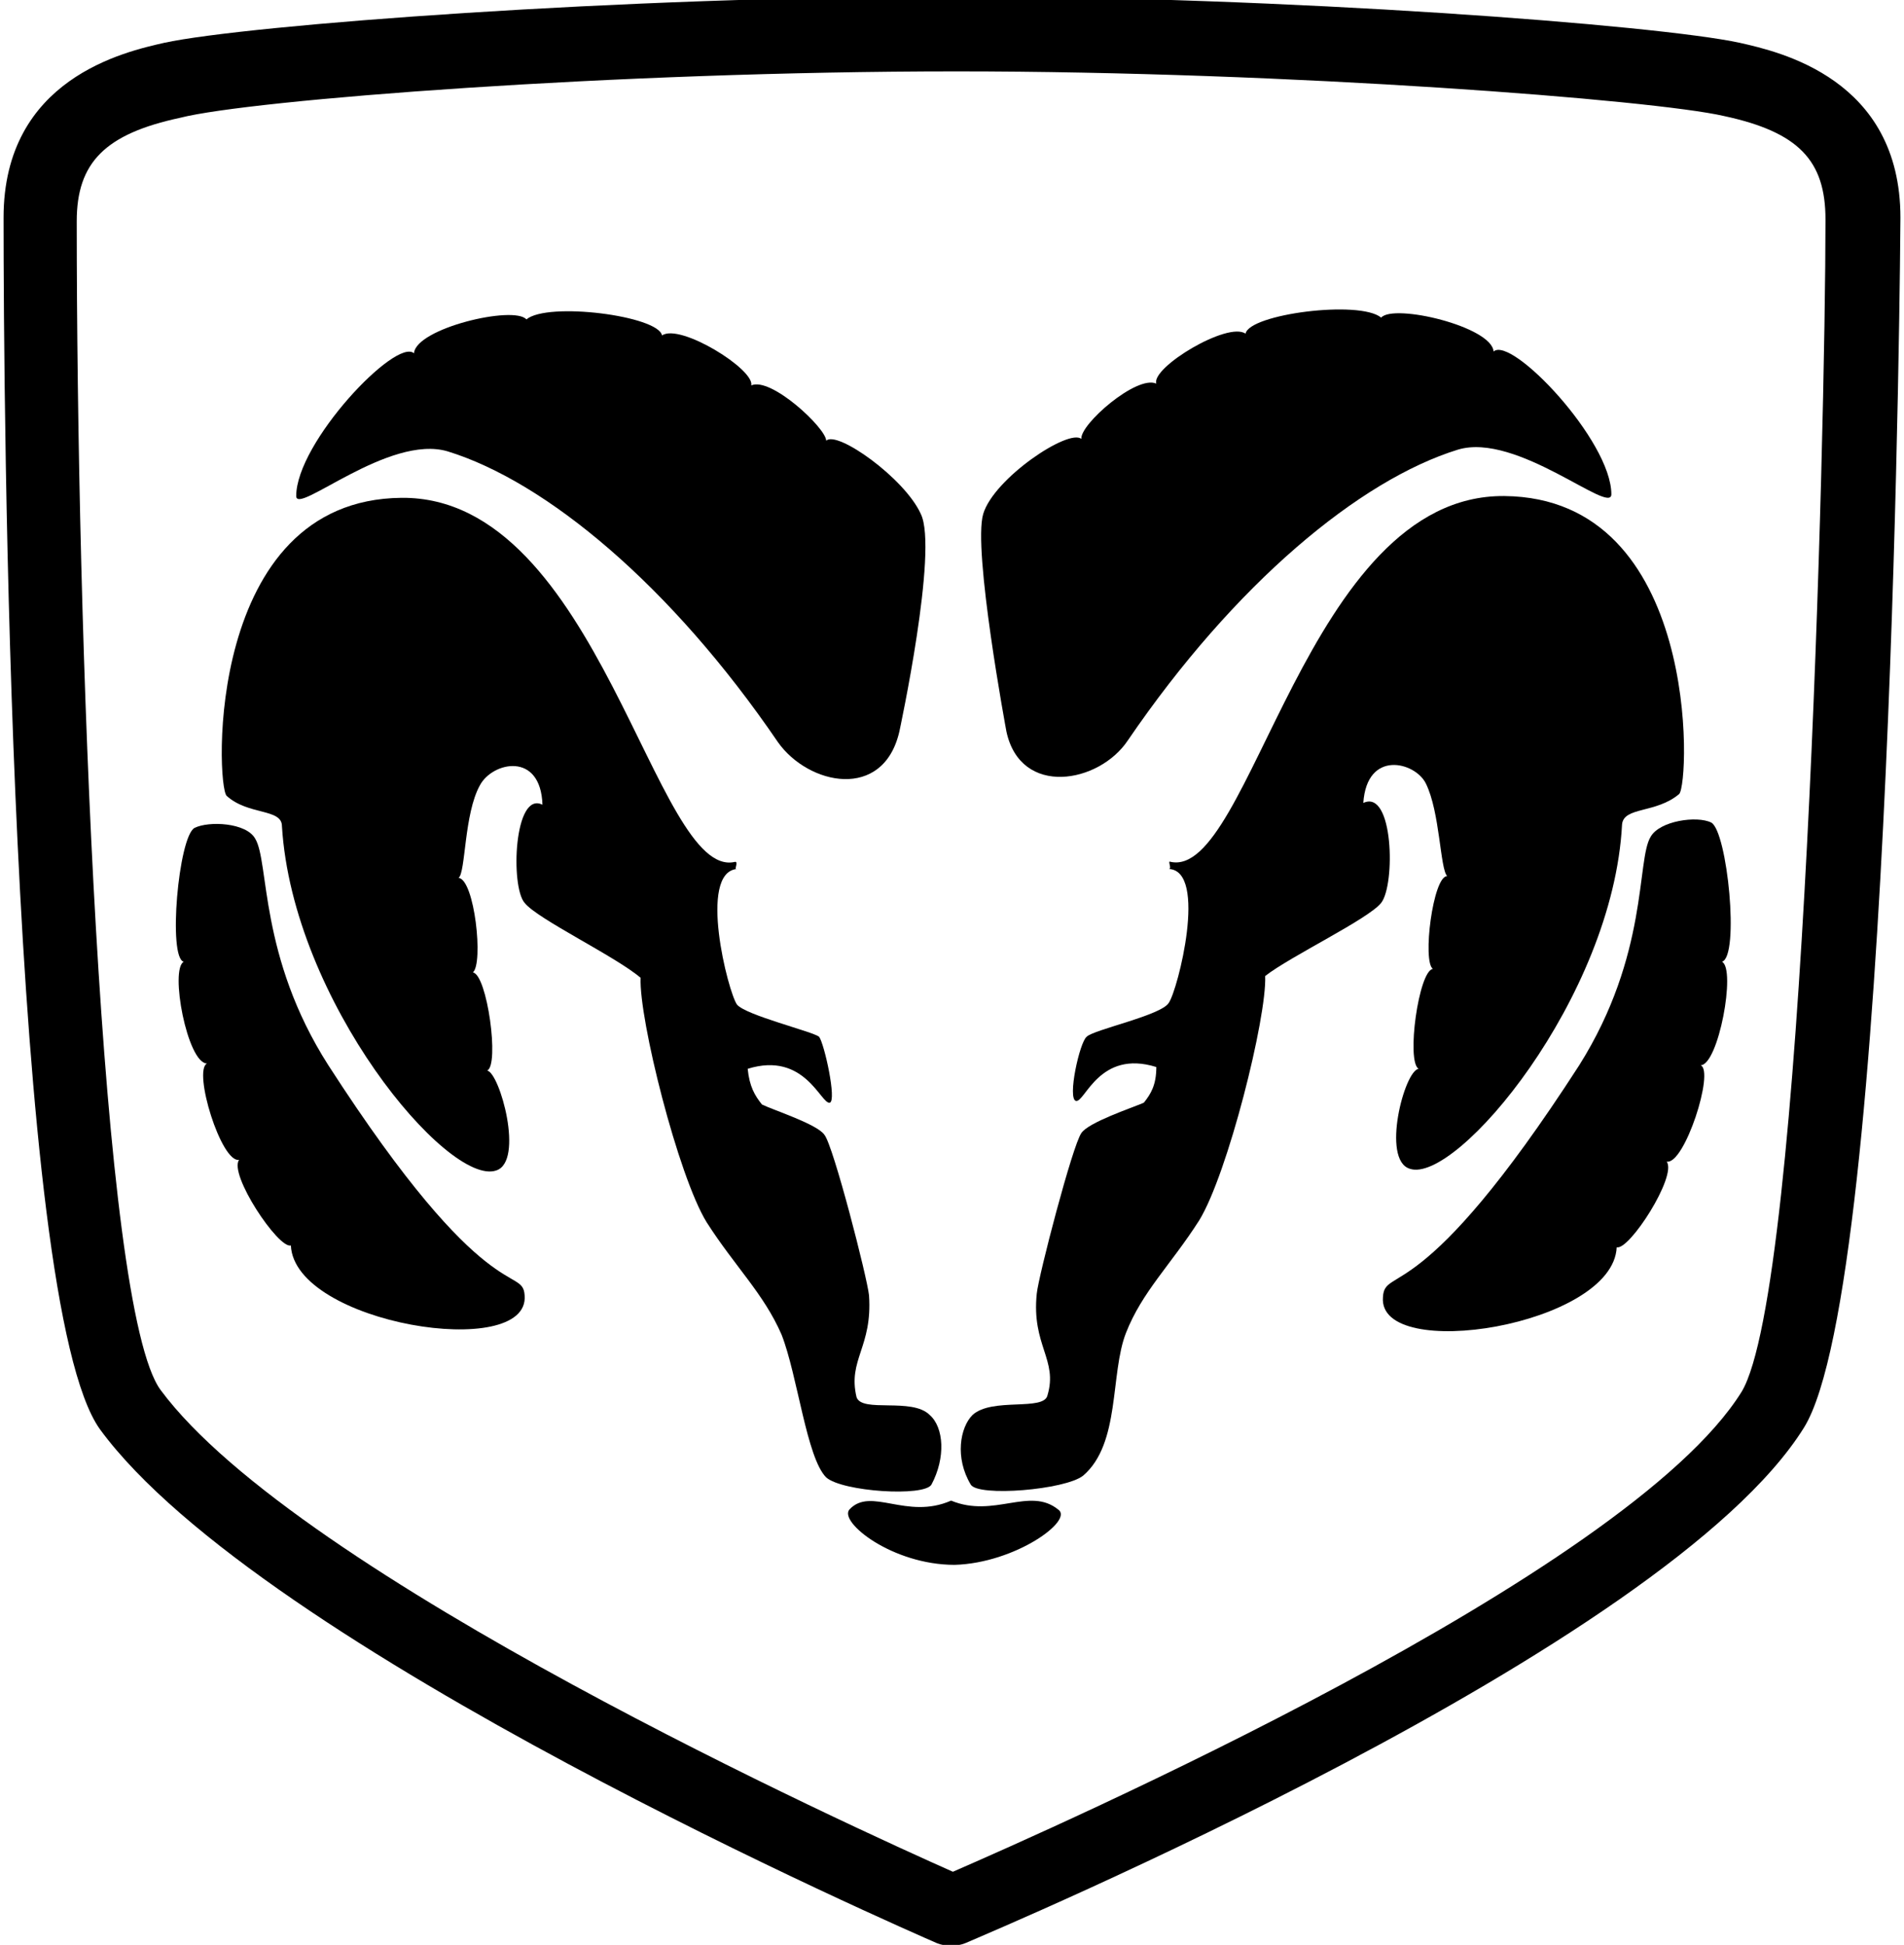
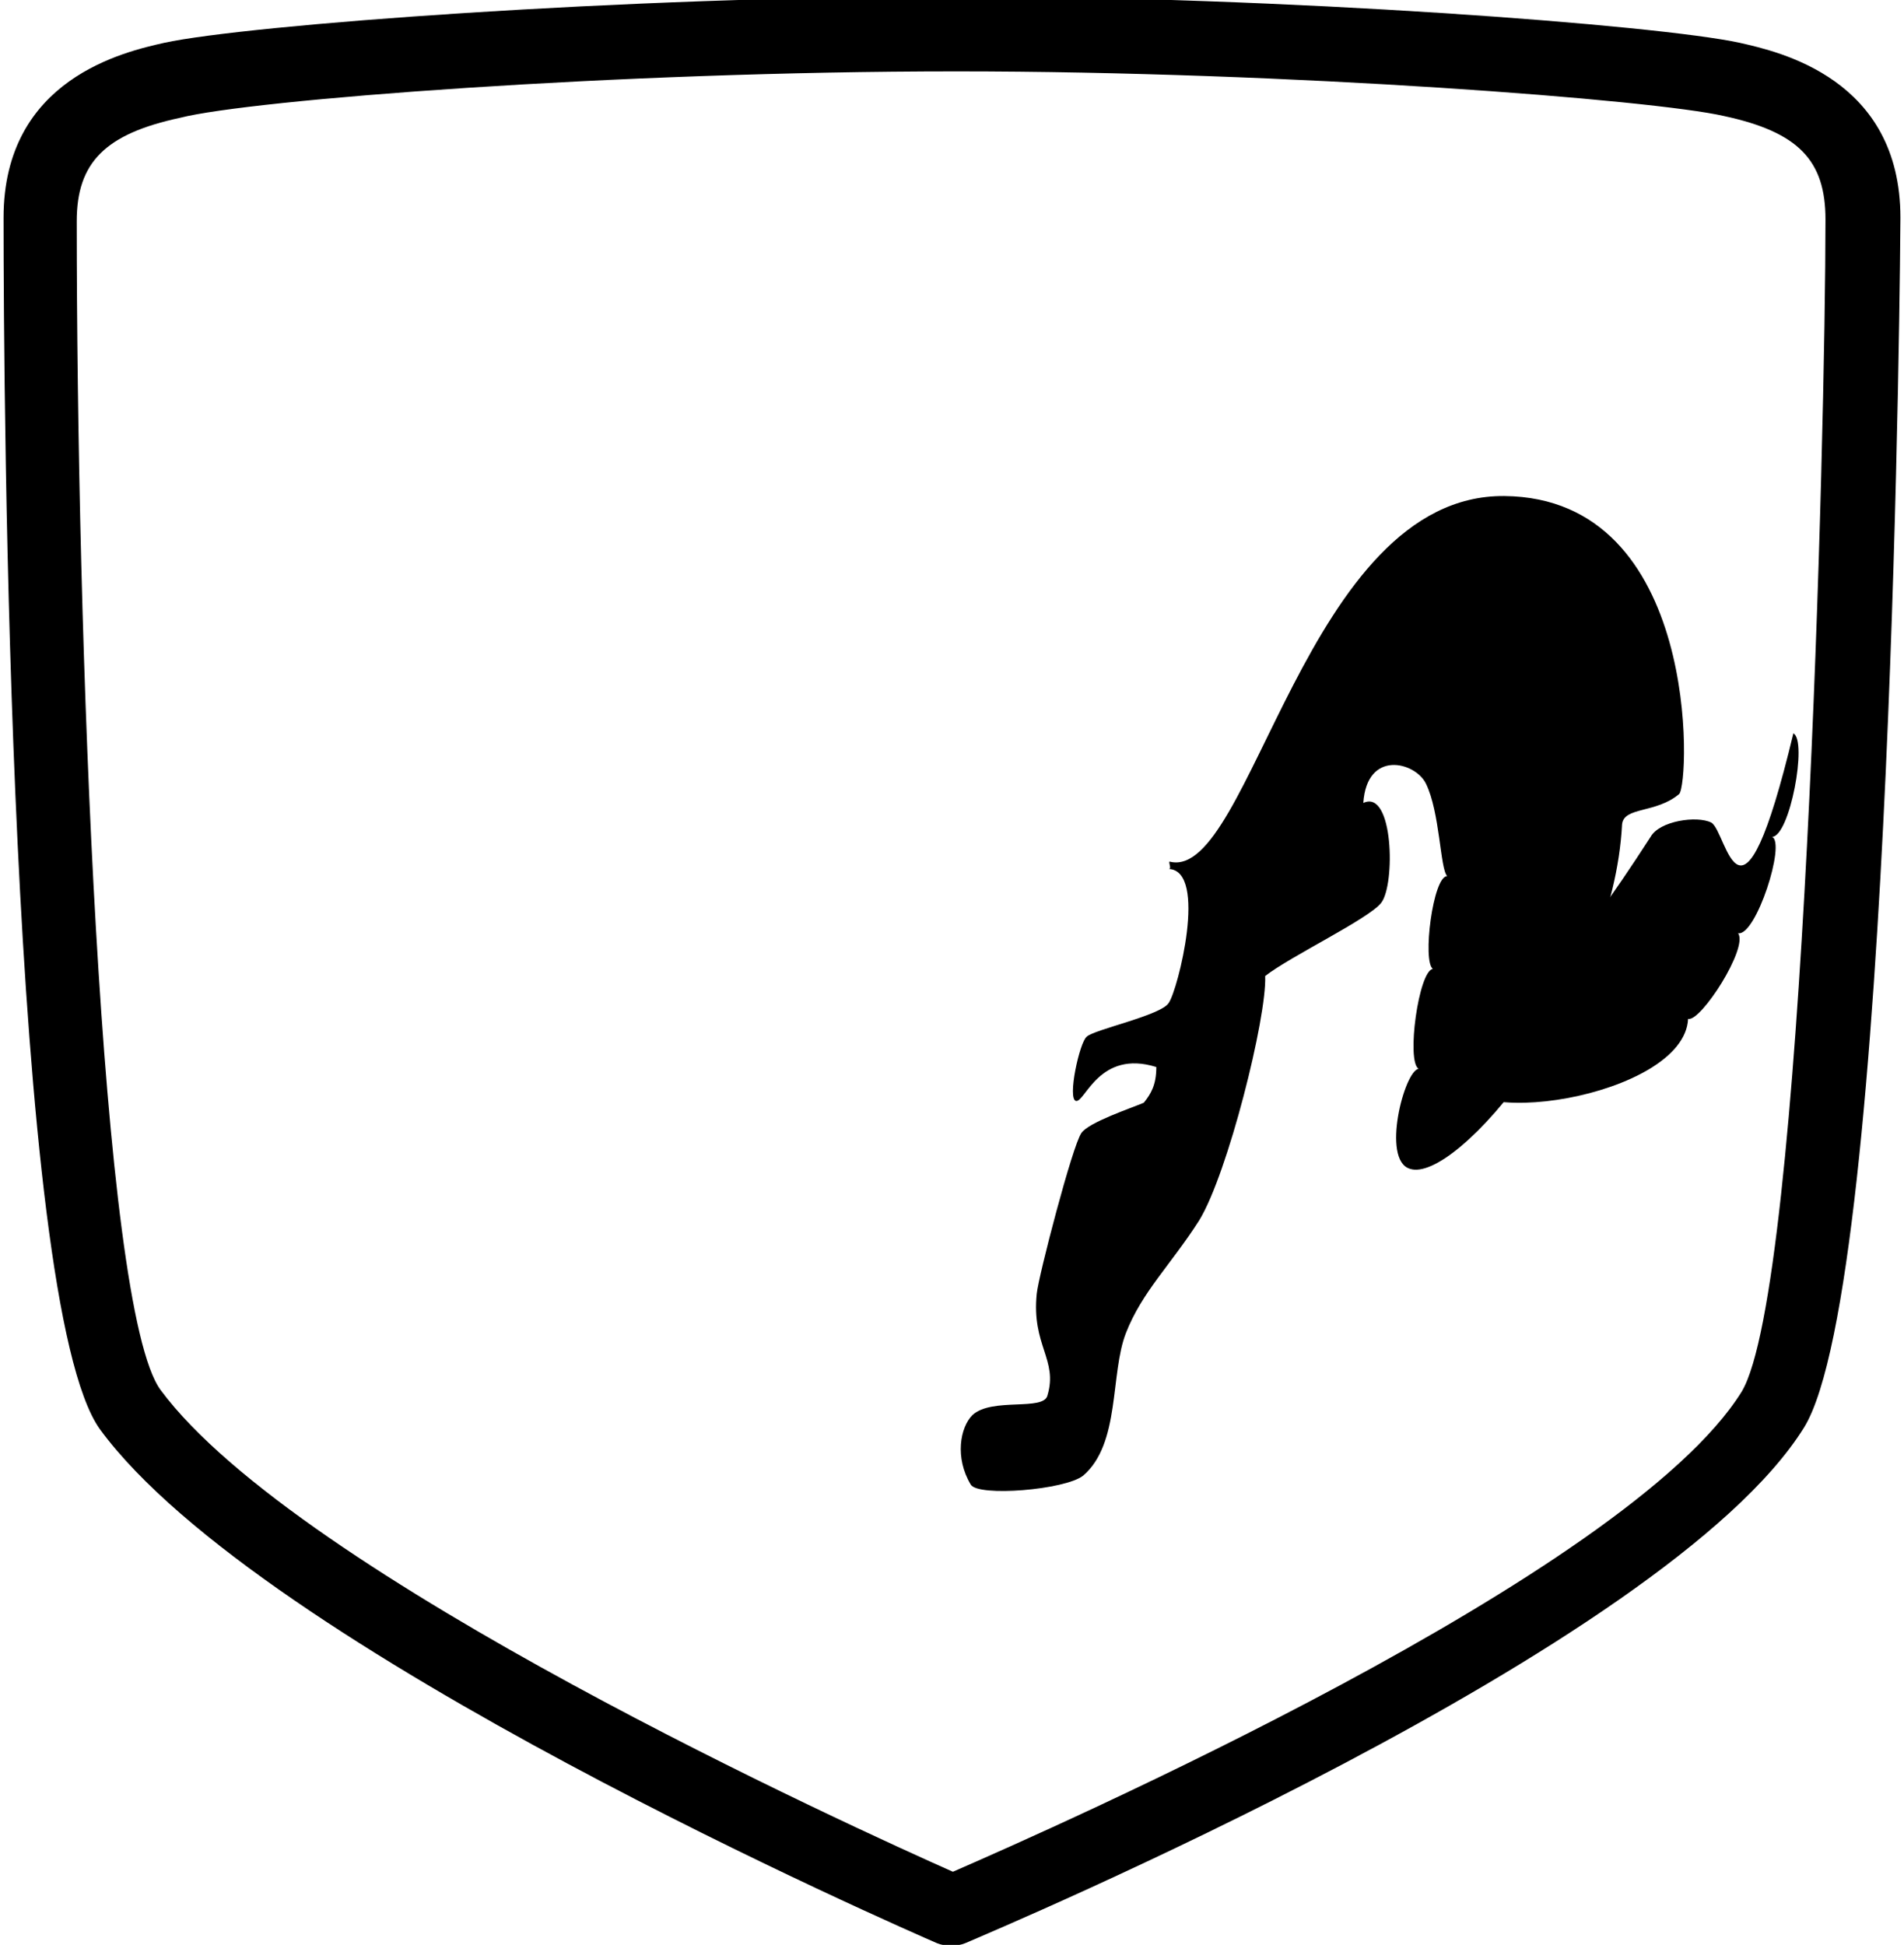
<svg xmlns="http://www.w3.org/2000/svg" version="1.1" id="Layer_1" x="0px" y="0px" viewBox="0 0 106.7 109" style="enable-background:new 0 0 106.7 109;" xml:space="preserve">
  <g>
    <path d="M97.5,2.4c-4.6-1-25.5-2.6-43.9-2.6c-18.7,0-39.8,1.6-44.4,2.6c-2.2,0.5-9,2-9,9.8c0,10.1,0.3,60.8,5.4,67.9   c9,12.3,45.3,28.1,46.9,28.8c0.5,0.2,1.1,0.2,1.6,0c1.6-0.7,39.3-16.5,47-28.9c5-8.1,5.4-67.2,5.4-67.8   C106.5,4.4,99.7,2.9,97.5,2.4z M97.6,78c-6.4,10.3-38.7,24.5-44.2,26.9c-5.4-2.4-36.7-16.6-44.4-27c-3.4-4.6-4.7-42.6-4.7-65.5   c0-3.3,1.6-4.9,5.8-5.8C14,5.6,34.5,4,53.6,4c18.7,0,39.1,1.6,43,2.5c4.2,0.9,5.7,2.5,5.7,5.8C102.3,24.1,101.1,72.2,97.6,78z" />
-     <path d="M63.2,41.5c6-8.8,13-14.6,18.5-16.3c3.3-1,8.6,3.7,8.6,2.5c0-3-5.6-8.9-6.6-8c-0.1-1.4-5.6-2.7-6.3-1.9   c-1.2-1-7.4-0.2-7.6,0.9c-1-0.7-5.3,1.9-5,2.8c-1.1-0.5-4.3,2.3-4.2,3.1c-0.7-0.6-4.9,2.2-5.5,4.2c-0.6,2,1.3,12.2,1.3,12.2   C57.2,44.7,61.6,43.9,63.2,41.5z" />
    <path d="M76.4,45c0.2-3,2.9-2.3,3.5-1.1c0.8,1.6,0.8,4.8,1.2,5.2c-0.8,0-1.4,4.8-0.8,5.2c-0.8,0.1-1.5,5.2-0.8,5.6   c-0.8,0.1-2.1,5.1-0.5,5.6c2.6,0.9,11.4-9.6,11.9-19.3c0.1-1,1.9-0.6,3.2-1.7c0.6-0.6,1.2-16.6-9.8-16.7   c-11.1-0.1-14.2,21.5-18.7,20.5c-0.2-0.1,0.1,0.4-0.1,0.4c2.2,0.1,0.5,6.8,0,7.5c-0.4,0.7-4.2,1.5-4.6,1.9   c-0.4,0.3-1.1,3.5-0.6,3.6c0.5,0.1,1.3-2.9,4.5-1.9c0,1-0.3,1.5-0.7,2c-0.7,0.3-3.1,1.1-3.5,1.7c-0.5,0.7-2.4,8-2.5,9   c-0.3,2.9,1.2,3.7,0.6,5.7c-0.2,0.9-3.1,0.1-4.2,1.1c-0.7,0.7-1,2.4-0.1,3.9c0.4,0.7,5.3,0.3,6.3-0.5c2.1-1.8,1.5-5.7,2.4-8   c0.9-2.3,2.5-3.8,4.1-6.3c1.6-2.6,3.8-11.4,3.7-13.7c1.4-1.1,5.8-3.2,6.5-4.1C78.2,49.6,78.1,44.2,76.4,45z" />
-     <path d="M25.1,25.3c5.5,1.7,12.5,7.5,18.5,16.3c1.7,2.4,5.9,3.3,6.8-0.6c0,0,2.2-10.2,1.2-12.2c-0.9-2-4.7-4.7-5.3-4.1   c0-0.7-3.1-3.6-4.2-3.1c0.2-0.9-4-3.5-5-2.8c-0.2-1.1-6.4-1.9-7.6-0.9c-0.7-0.8-6.2,0.5-6.3,1.9c-1-0.9-6.6,5-6.6,8   C16.6,28.9,21.8,24.3,25.1,25.3z" />
-     <path d="M95.9,46.1c-0.8-0.4-2.9-0.1-3.4,0.8c-0.8,1.3-0.1,6.6-4,12.8c-8.9,13.8-10.9,11.2-11,13c-0.3,3.7,12.9,1.6,13.1-2.8   c0.7,0.2,3.4-4,2.8-4.8c1,0.2,2.7-5.1,1.9-5.4c1,0,2-5.4,1.2-5.8C97.5,53.6,96.8,46.6,95.9,46.1z" />
-     <path d="M53.3,84.1c-2.5,1.1-4.5-0.8-5.7,0.5c-0.6,0.7,2.4,3.1,5.9,3.1c3.4-0.1,6.7-2.5,5.8-3.1C57.7,83.3,55.7,85.1,53.3,84.1z" />
-     <path d="M52.2,83.2c0.8-1.5,0.7-3.2-0.1-3.9c-1-1-3.8-0.1-4.1-1c-0.5-2.1,0.9-2.8,0.7-5.7c-0.1-1-2-8.4-2.5-9   c-0.4-0.6-2.9-1.4-3.5-1.7c-0.4-0.5-0.7-1-0.8-2c3.2-1,4.1,2,4.6,1.9c0.4-0.1-0.3-3.3-0.6-3.7c-0.4-0.3-4.1-1.2-4.6-1.8   c-0.5-0.7-2.2-7.4,0-7.6c-0.2,0.1,0.1-0.4-0.1-0.4c-4.5,1.1-7.6-20.5-18.7-20.4c-11,0.1-10.4,16.1-9.8,16.7   c1.2,1.1,3.1,0.7,3.1,1.7c0.6,9.8,9.3,20.2,12,19.3c1.6-0.5,0.2-5.5-0.5-5.6c0.7-0.3,0-5.4-0.8-5.5c0.6-0.5,0.1-5.2-0.8-5.3   c0.4-0.3,0.3-3.6,1.2-5.2c0.7-1.3,3.4-1.9,3.5,1.1c-1.6-0.8-1.8,4.6-1,5.5c0.7,0.9,5.1,3,6.5,4.2c-0.1,2.3,2.1,11.1,3.7,13.7   c1.6,2.5,3.2,4,4.2,6.3c0.9,2.3,1.4,6.9,2.5,8C47.2,83.6,51.8,83.9,52.2,83.2z" />
-     <path d="M18.4,59.7c-3.9-6.1-3.3-11.4-4.1-12.7c-0.5-0.9-2.6-1-3.4-0.6c-0.9,0.5-1.5,7.3-0.6,7.5c-0.8,0.4,0.2,5.7,1.3,5.7   c-0.8,0.4,0.8,5.6,1.8,5.4c-0.6,0.8,2.2,5,2.9,4.8c0.2,4.4,13.4,6.5,13.1,2.8C29.3,70.9,27.3,73.5,18.4,59.7z" />
+     <path d="M95.9,46.1c-0.8-0.4-2.9-0.1-3.4,0.8c-8.9,13.8-10.9,11.2-11,13c-0.3,3.7,12.9,1.6,13.1-2.8   c0.7,0.2,3.4-4,2.8-4.8c1,0.2,2.7-5.1,1.9-5.4c1,0,2-5.4,1.2-5.8C97.5,53.6,96.8,46.6,95.9,46.1z" />
  </g>
</svg>